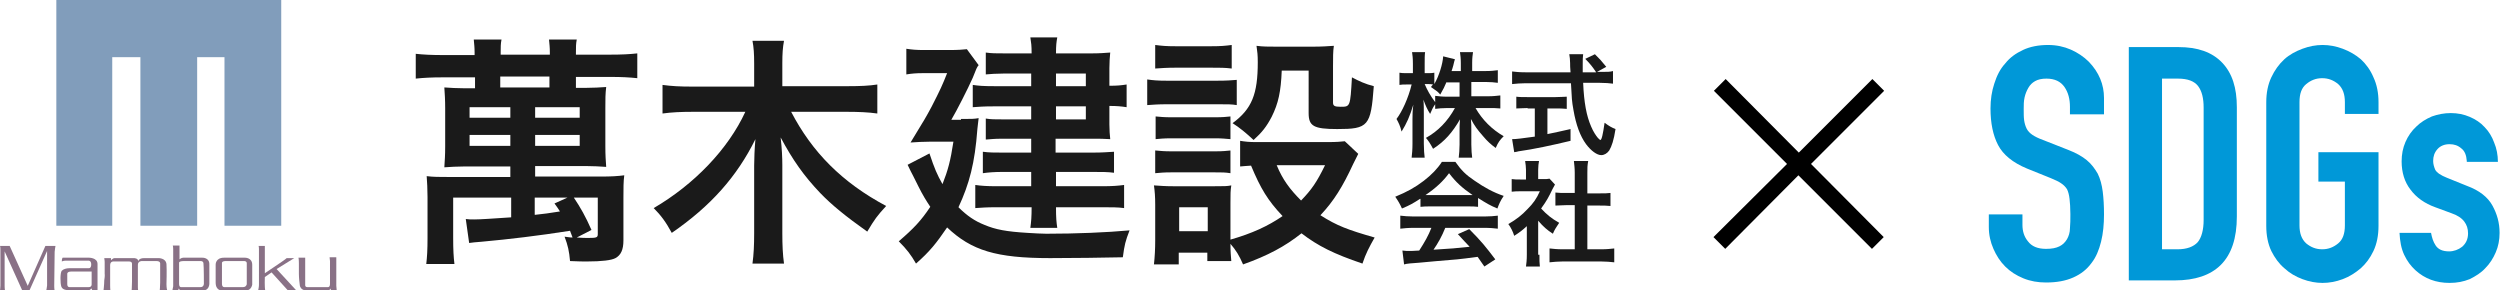
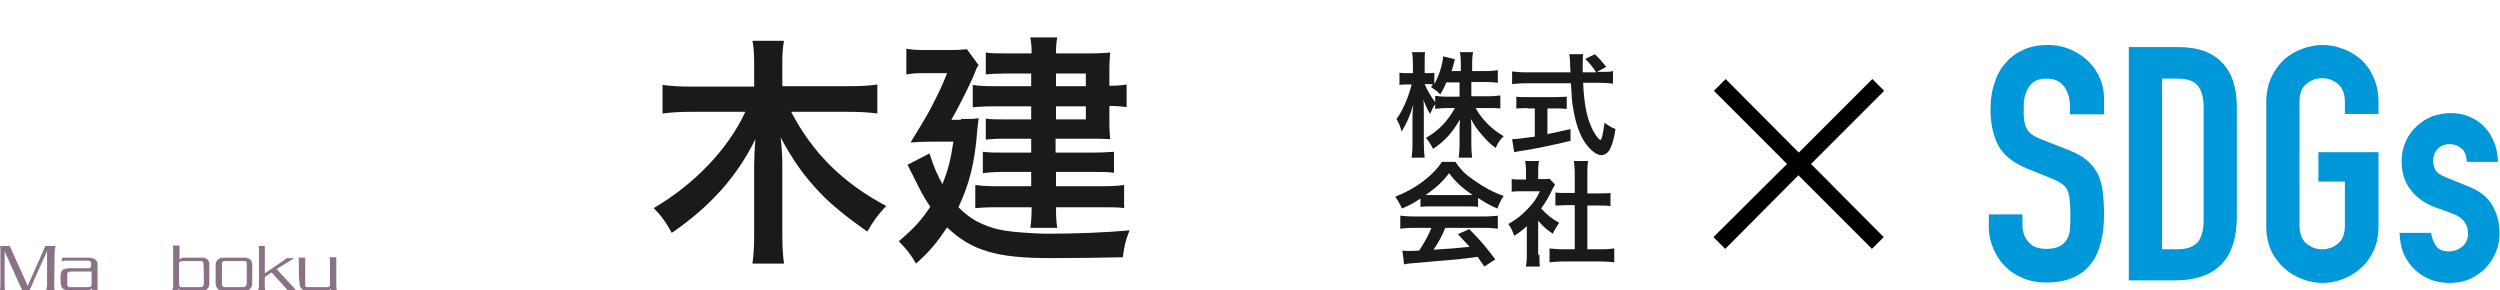
<svg xmlns="http://www.w3.org/2000/svg" version="1.1" id="レイヤー_1" x="0px" y="0px" viewBox="0 0 594.7 69.1" style="enable-background:new 0 0 594.7 69.1;" xml:space="preserve">
  <style type="text/css">
	.st0{fill:#1A1A1A;}
	.st1{fill:#0098D8;}
	.st2{fill:#819DBB;}
	.st3{fill:#897186;}
</style>
  <g>
    <g>
-       <path class="st0" d="M121.4,47h-13.6v9.5c0,3,0.1,4.6,0.3,6.3h-6.7c0.2-1.7,0.3-3.4,0.3-6.2v-9.7c0-2-0.1-3.5-0.2-5    c1.5,0.2,3.1,0.2,5.1,0.2h14.8v-2.5h-11c-1.7,0-3.2,0.1-4.7,0.2c0.1-1.7,0.2-2.7,0.2-5v-9c0-2.1-0.1-3.5-0.2-5    c1.4,0.1,3.1,0.2,4.8,0.2h2.5v-2.6h-7.7c-2.6,0-4.5,0.1-6.4,0.3v-5.9c1.8,0.2,3.8,0.3,6.6,0.3h7.4v-0.6c0-1.2-0.1-2-0.2-3.1h6.6    c-0.2,1-0.2,1.9-0.2,3.1v0.5h11.7v-0.5c0-1.2-0.1-2-0.2-3.1h6.6c-0.2,1-0.2,1.8-0.2,3.1v0.5h8.1c2.8,0,4.7-0.1,6.5-0.3v5.9    c-1.9-0.2-3.7-0.3-6.3-0.3h-8.3v2.6h2.4c1.7,0,3.4-0.1,4.8-0.2c-0.2,1.7-0.2,2.8-0.2,5v9c0,2.4,0.1,3.5,0.2,5    c-1.6-0.1-3-0.2-4.8-0.2h-12.1V42h15.7c2.4,0,4-0.1,5.5-0.3c-0.2,1.5-0.2,3.1-0.2,5.3v10.2c0,2.2-0.6,3.5-1.9,4.2    c-0.9,0.5-3.2,0.8-6.8,0.8c-0.9,0-1.9,0-4-0.1c-0.2-2.3-0.5-3.7-1.3-5.8c0.9,0.1,1.2,0.2,1.9,0.2c-0.3-0.8-0.5-1.3-0.6-1.6    c-7.7,1.2-14.4,2-21,2.6c-1.6,0.1-2.1,0.2-3,0.3l-0.8-5.7c0.6,0.1,1.3,0.1,2,0.1c1.6,0,4.2-0.2,8.8-0.5V47z M111.7,25.5V28h9.7    v-2.5H111.7z M111.7,32.1v2.6h9.7v-2.6H111.7z M119,20.8h11.7v-2.6H119V20.8z M127.3,28h10.6v-2.5h-10.6V28z M127.3,34.7h10.6    v-2.6h-10.6V34.7z M127.3,51.1c2.7-0.3,2.7-0.3,5.9-0.8c-0.4-0.6-0.6-1-1.3-1.9l3.1-1.4h-7.8V51.1z M136.5,47    c1.6,2.4,2.8,4.5,4.2,7.7l-3.5,1.8c1.2,0.1,2.2,0.1,2.8,0.1c1.9,0,2.2-0.1,2.2-0.9V47H136.5z" />
      <path class="st0" d="M188.2,26.6c5,9.6,12.1,16.8,22.6,22.4c-2.2,2.4-2.7,3.1-4.5,6.1c-5.2-3.7-8.4-6.3-11.2-9.2    c-3.9-4.1-6.5-7.8-9.4-13.2c0.3,2.6,0.4,4.8,0.4,6.6v16.2c0,2.8,0.1,5.1,0.4,7.2H179c0.3-2.2,0.4-4.4,0.4-7.2V39.4    c0-1.5,0.1-4.1,0.3-6.3c-4.4,8.9-10.6,15.9-19.9,22.3c-1.4-2.6-2.6-4.2-4.3-5.9c9.6-5.6,17.7-14,21.8-22.9h-12.7    c-2.6,0-4.8,0.1-7,0.4v-6.8c2.2,0.3,4.2,0.4,7,0.4h14.8v-5.5c0-2.3-0.1-3.8-0.4-5.4h7.5c-0.3,1.6-0.4,3.1-0.4,5.3v5.5h15.6    c3,0,5.1-0.1,7-0.4V27c-2.1-0.3-4.5-0.4-7-0.4H188.2z" />
      <path class="st0" d="M228.6,28.3c2.6,0,3.1,0,4.2-0.2c-0.1,1-0.2,1.5-0.3,2.6c-0.6,8.1-1.9,13-4.5,18.6c2,2,3.9,3.3,6.2,4.2    c2.6,1.1,5.2,1.6,10.3,1.9c1.5,0.1,3.5,0.2,4.4,0.2c7.1,0,14.3-0.3,19.8-0.8c-1,2.6-1.2,3.4-1.6,6.4c-5.5,0.1-11,0.2-17.3,0.2    c-12.8,0-18.7-1.8-24.5-7.3c-2.6,3.8-4.1,5.7-7.4,8.6c-1.2-2.1-2.2-3.4-4.1-5.3c3.6-3.1,5.3-4.9,7.5-8.2c-1-1.5-1.8-2.8-2.8-4.8    c-0.1-0.2-0.6-1.2-1.3-2.6c-0.3-0.5-0.7-1.4-1.3-2.6l5.2-2.7c1.2,3.6,1.8,5,3.1,7.3c1.3-3.3,1.9-5.5,2.6-10.1h-5.5    c-1.6,0-3.3,0.1-4.7,0.2c3.6-5.9,3.6-5.9,5-8.5c2.1-4.1,2.6-5.2,3.7-8h-5.8c-1.6,0-2.6,0.1-3.9,0.3v-6.1c1.3,0.2,2.4,0.3,4.1,0.3    h6.1c2.2,0,3.2-0.1,4.2-0.2l2.8,3.8c-0.5,0.6-0.5,0.8-1.4,3c-1.2,2.7-3.8,7.8-5.1,10H228.6z M245.4,17.5h-6.8    c-1.6,0-2.9,0.1-4.1,0.2v-5.2c1.4,0.2,2.4,0.2,4.5,0.2h6.4c0-1.9-0.1-2.5-0.3-3.8h6.4c-0.2,1.1-0.3,1.9-0.3,3.8h8.5    c1.8,0,3.1-0.1,4.4-0.2c-0.1,1.1-0.2,2.2-0.2,3.7v4.2c1.9,0,2.8-0.1,4.1-0.3v5.4c-1.3-0.2-2.3-0.3-4.1-0.3v4.4    c0,1.3,0.1,2.6,0.2,3.5c-1.5-0.1-2.6-0.1-4.1-0.1h-8.9v3.3h9c2,0,3.2-0.1,4.9-0.2v5c-1.4-0.2-2.8-0.2-4.9-0.2h-8.9v3.4h11    c2.4,0,3.7-0.1,5.2-0.3v5.5c-1.4-0.2-3-0.2-5.2-0.2h-11c0,2.6,0.1,3.5,0.3,4.9h-6.4c0.2-1.5,0.3-2.6,0.3-4.9h-8.4    c-2.4,0-3.5,0.1-5,0.2v-5.5c1.3,0.2,2.9,0.3,5,0.3h8.3v-3.4h-6.9c-1.7,0-3.2,0.1-4.6,0.3v-5.1c1.5,0.2,2.7,0.2,4.6,0.2h6.9v-3.3    h-7.1c-1.6,0-2.4,0.1-3.7,0.2v-5c1.2,0.2,2.1,0.2,4.1,0.2h6.7v-3.1h-8.9c-2.5,0-3.5,0.1-5,0.2v-5.3c1.4,0.2,2.3,0.3,5.2,0.3h8.7    V17.5z M258.3,20.5v-3h-7.1v3H258.3z M251.2,28.4h7.1v-3.1h-7.1V28.4z" />
-       <path class="st0" d="M272.9,18.9c1.4,0.2,2.5,0.3,4.7,0.3h11.9c2.4,0,3.4-0.1,4.7-0.2v6c-1.2-0.2-2-0.2-4.4-0.2h-12.2    c-2.1,0-3.3,0.1-4.7,0.2V18.9z M323.1,36.6c-0.3,0.6-0.3,0.6-1.2,2.4c-2.5,5.4-4.6,8.8-7.8,12.2c3.9,2.5,6.6,3.5,12.9,5.3    c-1.3,2.3-2.1,3.8-2.9,6.2c-6.8-2.3-10.6-4.2-14.5-7.2c-3.9,3.1-8,5.3-13.9,7.4c-0.9-2.1-1.7-3.4-3-4.9c0,2,0.1,2.7,0.2,4.1h-5.7    v-2h-6.8v2.8h-5.9c0.2-1.8,0.3-3.7,0.3-5.7v-8.5c0-1.9-0.1-3.2-0.3-4.6c1.5,0.1,2.7,0.2,4.5,0.2h10c2.3,0,2.9,0,3.9-0.2    c-0.2,1.3-0.2,2-0.2,4.2V57c5.2-1.5,8.9-3.2,12.4-5.6c-3.5-3.7-5.2-6.5-7.5-12c-1.2,0.1-1.7,0.1-2.6,0.2v-6.1    c1.2,0.2,2.2,0.3,3.7,0.3h17.1c2.2,0,3.2-0.1,4.1-0.2L323.1,36.6z M274.8,10.7c1.6,0.2,2.5,0.3,4.9,0.3h8.4c2.4,0,3.3-0.1,4.9-0.3    v5.6c-1.6-0.2-2.8-0.2-4.9-0.2h-8.4c-2.1,0-3.4,0.1-4.9,0.2V10.7z M274.9,27.7c1.1,0.1,2,0.2,3.8,0.2H289c1.9,0,2.7-0.1,3.7-0.2    v5.4c-1.3-0.1-2-0.2-3.7-0.2h-10.3c-1.9,0-2.7,0.1-3.8,0.2V27.7z M274.9,35.8c1.1,0.1,2,0.2,3.8,0.2H289c1.9,0,2.7-0.1,3.7-0.2    v5.4c-1.3-0.2-1.9-0.2-3.8-0.2h-10.3c-1.8,0-2.6,0.1-3.8,0.2V35.8z M280.5,55h6.8v-5.7h-6.8V55z M304.9,16.8    c-0.2,5-0.8,7.8-2.4,11c-1.2,2.3-2.3,3.7-4.3,5.5c-1.7-1.6-3.4-3-5-4c4.6-3.4,6-6.9,6-14.5c0-1.8-0.1-2.4-0.3-3.9    c1.5,0.2,2.8,0.2,4.6,0.2h8.9c2,0,3.4-0.1,4.9-0.2c-0.2,1.3-0.2,2.8-0.2,4.9v8.6c0,0.8,0.4,1,1.8,1c2.3,0,2.3,0,2.7-7    c1.7,0.9,3.2,1.6,5.2,2.1c-0.7,9.5-1.3,10.2-8.7,10.2c-5.6,0-6.8-0.7-6.8-3.8V16.8H304.9z M303.7,39.3c1.4,3.4,3.1,5.7,5.8,8.4    c2.5-2.6,3.7-4.3,5.7-8.4H303.7z" />
    </g>
    <g>
      <path class="st0" d="M350,22.9h4c1.2,0,2-0.1,2.9-0.2v3.1c-0.9-0.1-1.8-0.1-2.9-0.1h-3c1.6,2.8,3.9,5.1,6.7,6.7    c-0.9,0.9-1.3,1.4-1.9,2.8c-1.1-0.8-2-1.6-3-2.8c-1.4-1.6-2-2.4-2.9-4.1c0.1,0.9,0.1,1.9,0.1,2.7v3.4c0,1.3,0.1,2.3,0.2,3.1H347    c0.1-0.9,0.2-1.9,0.2-3.1v-3.2c0-0.8,0-1.7,0.1-2.8c-1.8,3.1-3.6,5.2-6.4,7c-0.7-1.3-1.1-1.9-1.7-2.6c2.9-1.6,5.2-4,6.9-7.1h-1.8    c-1.2,0-2.1,0.1-2.9,0.2v-1.1c-0.5,0.7-0.8,1.3-1.2,2.3c-0.7-1.1-1.1-2-1.6-3.4c0.1,0.9,0.1,2.4,0.1,3.6v6.9    c0,1.4,0.1,2.5,0.2,3.3h-3.1c0.1-0.9,0.2-1.9,0.2-3.3v-5.8c0-1.1,0-1.8,0.2-3.5c-0.8,2.7-1.6,4.5-2.8,6.4c-0.3-1.3-0.7-2.1-1.2-3    c1.3-1.7,2.8-4.9,3.6-8.2h-1.1c-0.8,0-1.3,0-1.8,0.1v-2.9c0.5,0.1,0.9,0.1,1.8,0.1h1.4v-2.2c0-1.4-0.1-2.1-0.2-2.8h3.1    c-0.1,0.7-0.1,1.5-0.1,2.8v2.2h0.8c0.7,0,1,0,1.5-0.1v2.7c1.1-1.9,2-4.8,2.1-6.6l2.8,0.7c-0.1,0.3-0.2,0.6-0.4,1.5    c-0.2,0.6-0.2,0.8-0.4,1.3h2.2V15c0-1.1-0.1-1.9-0.2-2.6h3.1c-0.1,0.7-0.2,1.4-0.2,2.6v1.9h3.2c1.3,0,2.1-0.1,2.9-0.2v3    c-0.8-0.1-1.7-0.2-2.9-0.2H350V22.9z M344.1,19.5c-0.5,1.2-0.7,1.6-1.5,3c-0.6-0.7-0.6-0.7-2.2-1.8c0.2-0.3,0.3-0.4,0.5-0.6    c-0.4-0.1-0.8-0.1-1.3-0.1h-0.7c0.6,1.4,1.3,2.7,2.5,4.3v-1.5c0.9,0.1,1.6,0.2,2.9,0.2h2.9v-3.4H344.1z" />
      <path class="st0" d="M381.1,17.1c1.3,0,1.9,0,2.6-0.2v3c-0.8-0.1-1.8-0.2-3.2-0.2h-3.9c0.2,4.7,0.8,7.9,1.9,10.4    c0.5,1.2,1.1,2.1,1.6,2.7c0.3,0.3,0.5,0.5,0.6,0.5c0.3,0,0.6-1.3,1-4.1c1.1,0.8,1.6,1.1,2.6,1.5c-0.4,2.6-0.9,4.1-1.5,5.1    c-0.5,0.7-1.2,1.1-1.9,1.1c-1,0-2.4-1-3.6-2.6c-1.4-1.9-2.4-4.6-3-8.1c-0.4-2.2-0.4-2.7-0.6-6.4h-10.8c-1.2,0-2.2,0.1-3.2,0.2v-3    c0.8,0.1,1.8,0.2,3.2,0.2h10.7c-0.1-1.4-0.1-1.4-0.1-2.2c0-0.7-0.1-1.6-0.2-2.1h3.3c-0.1,0.7-0.1,1.4-0.1,2.2c0,0.5,0,1.2,0,2.1    h3.2c-0.8-1.2-1.4-2-2.6-3.2l2.3-1.1c1.2,1.2,1.5,1.5,2.7,3l-2.2,1.2H381.1z M363.4,25.7c-1,0-2,0.1-2.7,0.1V23    c0.7,0.1,1.6,0.1,2.8,0.1h6.5c1.2,0,2.1-0.1,2.7-0.1v2.9c-0.8-0.1-1.7-0.1-2.7-0.1h-1.9v6.1c1.9-0.4,2.9-0.6,5.5-1.2v2.8    c-4.6,1.1-8.8,2-12.4,2.5c-0.2,0.1-0.5,0.1-1,0.2l-0.5-3.1c1.1,0,2.4-0.2,5.4-0.6v-6.7H363.4z" />
      <path class="st0" d="M337.8,47.3c-1.7,1.1-2.4,1.5-4.3,2.3c-0.5-1.1-0.9-1.8-1.6-2.8c2.9-1.2,4.7-2.2,6.8-3.8    c1.8-1.4,3.2-2.8,4.3-4.5h3.2c1.4,2,2.5,3.1,4.6,4.5c2.3,1.6,4.5,2.8,6.9,3.6c-0.8,1.2-1.1,1.9-1.5,3c-1.7-0.7-2.7-1.3-4.6-2.5    v2.1c-0.7-0.1-1.4-0.1-2.4-0.1h-9c-0.8,0-1.6,0-2.3,0.1V47.3z M336.3,54.2c-1.4,0-2.3,0.1-3.2,0.2v-3.1c0.9,0.1,1.9,0.2,3.2,0.2    h16.8c1.3,0,2.3-0.1,3.2-0.2v3.1c-0.9-0.1-1.8-0.2-3.2-0.2h-9.3c-0.8,2-1.7,3.6-2.8,5.2c4.8-0.3,4.8-0.3,8.6-0.7    c-0.9-0.9-1.3-1.4-2.8-3l2.7-1.2c2.9,2.9,4,4.3,6.2,7.2l-2.6,1.7c-0.9-1.3-1.2-1.7-1.6-2.3c-2.2,0.3-3.9,0.5-4.9,0.6    c-2.7,0.2-8,0.7-9.1,0.8c-1.5,0.1-2.9,0.2-3.5,0.4l-0.4-3.3c0.7,0.1,1.2,0.1,1.6,0.1c0.2,0,1,0,2.4-0.1c1.3-2,2.2-3.6,2.9-5.4    H336.3z M349.1,46.4c0.4,0,0.7,0,1.2,0c-2.5-1.7-4-3.1-5.6-5.2c-1.4,1.9-3.1,3.5-5.6,5.2c0.5,0,0.6,0,1.1,0H349.1z" />
      <path class="st0" d="M366.2,60.6c0,1.3,0,1.9,0.1,2.8h-3.3c0.1-0.8,0.2-1.5,0.2-2.8v-6.8c-1.1,1-1.6,1.4-3,2.3    c-0.3-1-0.8-2-1.4-2.8c1.9-1.1,3.2-2.1,4.6-3.6c1.3-1.3,2.1-2.4,2.9-4.2h-4.4c-1,0-1.5,0-2.3,0.1v-3c0.7,0.1,1.2,0.1,2.1,0.1h1.3    v-2.3c0-0.7-0.1-1.4-0.2-2.1h3.3c-0.1,0.6-0.2,1.2-0.2,2.1v2.2h1.1c0.8,0,1.2,0,1.6-0.1l1.3,1.4c-0.2,0.4-0.4,0.7-0.6,1.1    c-0.9,1.9-1.4,2.8-2.7,4.6c1.3,1.4,2.5,2.4,4.3,3.4c-0.6,0.9-1.1,1.6-1.5,2.6c-1.4-0.9-2.3-1.7-3.5-3.1V60.6z M377.7,59.3h3.2    c1.3,0,2.2-0.1,3.1-0.2v3.3c-0.9-0.1-2-0.2-3.1-0.2h-9.2c-1.1,0-2.1,0.1-3.1,0.2v-3.3c0.9,0.1,1.8,0.2,3.1,0.2h2.9V48.8h-2    c-0.9,0-1.8,0.1-2.6,0.1v-3.1c0.8,0.1,1.5,0.1,2.6,0.1h2v-4.8c0-1.1-0.1-1.8-0.2-2.8h3.4c-0.2,1.1-0.2,1.6-0.2,2.8V46h2.9    c1.2,0,1.9,0,2.6-0.1v3.1c-0.9-0.1-1.7-0.1-2.6-0.1h-2.9V59.3z" />
    </g>
  </g>
  <g>
    <path d="M448.1,56.4l-2.8,2.8l-17.5-17.5l-17.4,17.5l-2.8-2.8L425.1,39l-17.4-17.4l2.8-2.8l17.4,17.5l17.5-17.5l2.8,2.8L430.8,39   L448.1,56.4z" />
  </g>
  <g>
    <path class="st1" d="M500.4,27.2h-8v-1.8c0-1.8-0.4-3.4-1.3-4.7c-0.9-1.3-2.3-2-4.3-2c-1.1,0-2,0.2-2.7,0.6   c-0.7,0.4-1.2,0.9-1.6,1.6c-0.4,0.7-0.7,1.4-0.9,2.3c-0.2,0.9-0.2,1.8-0.2,2.7c0,1.1,0,2,0.1,2.7c0.1,0.7,0.3,1.4,0.6,2   c0.3,0.6,0.8,1.1,1.4,1.5c0.6,0.4,1.4,0.8,2.5,1.2l6.1,2.4c1.8,0.7,3.2,1.5,4.3,2.4c1.1,0.9,1.9,2,2.6,3.2c0.6,1.2,1,2.7,1.2,4.3   s0.3,3.4,0.3,5.4c0,2.3-0.2,4.5-0.7,6.5s-1.2,3.7-2.3,5.1c-1.1,1.5-2.5,2.6-4.3,3.4c-1.8,0.8-3.9,1.2-6.5,1.2c-1.9,0-3.7-0.3-5.4-1   c-1.7-0.7-3.1-1.6-4.3-2.8c-1.2-1.2-2.1-2.6-2.8-4.2c-0.7-1.6-1.1-3.3-1.1-5.2v-3h8v2.5c0,1.5,0.4,2.8,1.3,3.9   c0.9,1.2,2.3,1.8,4.3,1.8c1.4,0,2.4-0.2,3.2-0.6c0.8-0.4,1.3-0.9,1.8-1.7c0.4-0.7,0.7-1.6,0.7-2.6c0.1-1,0.1-2.1,0.1-3.4   c0-1.5-0.1-2.7-0.2-3.6c-0.1-0.9-0.3-1.7-0.6-2.3c-0.4-0.6-0.8-1-1.4-1.4c-0.6-0.4-1.4-0.8-2.4-1.2l-5.7-2.3   c-3.4-1.4-5.7-3.3-6.9-5.6c-1.2-2.3-1.8-5.2-1.8-8.7c0-2.1,0.3-4.1,0.9-5.9c0.6-1.9,1.4-3.5,2.6-4.8c1.1-1.4,2.5-2.4,4.2-3.2   c1.7-0.8,3.7-1.2,6-1.2c2,0,3.8,0.4,5.4,1.1c1.6,0.7,3.1,1.7,4.3,2.9c2.4,2.5,3.6,5.4,3.6,8.6V27.2z" />
    <path class="st1" d="M506.4,66.8V11.2h11.8c4.6,0,8,1.2,10.4,3.7s3.5,6,3.5,10.6v26c0,5.2-1.3,9-3.8,11.5   c-2.5,2.5-6.2,3.7-10.9,3.7H506.4z M514.3,18.7v40.6h3.7c2.2,0,3.8-0.6,4.8-1.7c0.9-1.1,1.4-2.9,1.4-5.3V25.6   c0-2.2-0.4-3.9-1.3-5.1c-0.9-1.2-2.5-1.8-4.8-1.8H514.3z" />
    <path class="st1" d="M539.1,24.3c0-2.2,0.4-4.2,1.2-5.9c0.8-1.7,1.8-3.1,3.1-4.3c1.2-1.1,2.7-1.9,4.3-2.5c1.6-0.6,3.2-0.9,4.8-0.9   c1.6,0,3.2,0.3,4.8,0.9c1.6,0.6,3,1.4,4.3,2.5c1.2,1.1,2.3,2.6,3,4.3c0.8,1.7,1.2,3.7,1.2,5.9v2.8h-8v-2.8c0-1.9-0.5-3.3-1.6-4.3   c-1.1-0.9-2.3-1.4-3.8-1.4s-2.7,0.5-3.8,1.4c-1.1,0.9-1.6,2.3-1.6,4.3v29.3c0,1.9,0.5,3.3,1.6,4.3c1.1,0.9,2.3,1.4,3.8,1.4   s2.7-0.5,3.8-1.4c1.1-0.9,1.6-2.3,1.6-4.3V43.2h-6.3v-7h14.3v17.5c0,2.3-0.4,4.3-1.2,6c-0.8,1.7-1.8,3-3,4.1   c-1.3,1.1-2.7,2-4.3,2.6c-1.6,0.6-3.2,0.9-4.8,0.9c-1.6,0-3.2-0.3-4.8-0.9c-1.6-0.6-3-1.4-4.3-2.6c-1.3-1.1-2.3-2.5-3.1-4.1   c-0.8-1.7-1.2-3.7-1.2-6V24.3z" />
    <path class="st1" d="M586.8,38.3c-0.1-1.4-0.5-2.4-1.3-3c-0.8-0.7-1.7-1-2.8-1c-1.2,0-2.2,0.4-2.9,1.2c-0.7,0.8-1,1.7-1,2.8   c0,0.7,0.2,1.4,0.5,2.1c0.4,0.7,1.3,1.3,2.8,1.9l4.7,1.9c3,1.1,5,2.7,6.1,4.7c1.1,2,1.7,4.1,1.7,6.5c0,1.7-0.3,3.2-0.9,4.6   c-0.6,1.4-1.4,2.7-2.5,3.8c-1,1.1-2.3,1.9-3.7,2.6c-1.5,0.6-3,0.9-4.8,0.9c-3.2,0-5.9-1-8.1-3c-1.1-1-2-2.2-2.7-3.7   c-0.7-1.5-1-3.2-1.1-5.2h7.5c0.2,1.1,0.5,2.1,1.1,3c0.6,0.9,1.6,1.4,3.2,1.4c1.1,0,2.2-0.4,3.1-1.1c0.9-0.8,1.4-1.8,1.4-3.2   c0-1.1-0.3-2-0.9-2.8c-0.6-0.8-1.6-1.5-3.1-2l-3.8-1.4c-2.5-0.9-4.5-2.3-5.9-4.2c-1.4-1.8-2.1-4.1-2.1-6.7c0-1.7,0.3-3.2,0.9-4.6   c0.6-1.4,1.5-2.7,2.6-3.7c1-1,2.3-1.8,3.7-2.4c1.4-0.5,2.9-0.8,4.5-0.8c1.6,0,3.1,0.3,4.5,0.9c1.4,0.6,2.6,1.4,3.5,2.4   c1,1,1.8,2.3,2.3,3.7c0.6,1.4,0.9,3,0.9,4.6H586.8z" />
  </g>
  <g id="レイヤー_2_00000115487252742435976340000002363177491315655312_">
-     <polygon class="st2" points="13.4,53.7 13.4,0 66.9,0 66.9,53.7 53.4,53.7 53.4,13.6 46.9,13.6 46.9,53.7 33.4,53.7 33.4,13.6    26.7,13.6 26.7,53.7  " />
    <g>
      <path class="st3" d="M0.1,68c0-0.1,0-8.5,0-8.5s0-0.9-0.1-1h2.3L6.6,68l4.2-9.5h2.4c0,0-0.2,1.1-0.2,1.4S12.9,68,12.9,68    s0,0.8,0.1,1.1h-2c0,0,0.2-0.9,0.2-1.2c0-0.3,0-8.2,0-8.2L7,69.1H5.3l-4.2-9.3l0,8.1c0,0,0,0.9,0.1,1.2H0C0,69.1,0.1,68.3,0.1,68z    " />
      <path class="st3" d="M23.2,67.5c0,0,0-3.2,0-4.7c0-1.5-2-1.5-2-1.5h-6.3c-0.2,0.2-0.2,0.9-0.2,0.9c0.4-0.2,1-0.2,1-0.2h5.3    c0,0,0.7-0.1,0.7,0.9s-0.6,0.9-0.6,0.9s-3.9,0-4.6,0c-0.7,0-1.4,0.2-1.8,0.6s-0.4,3-0.1,3.8s1.4,0.8,1.4,0.8s4.8,0,5.2,0    c0.3,0,0.5-0.4,0.5-0.4c0.2,0.2,0.2,0.4,0.2,0.4h1.3C23.2,68.7,23.2,67.5,23.2,67.5z M21.1,68.3c-0.8,0-4.5,0-4.5,0    S16,68.4,16,67.6c0-0.8,0-1,0-1v-1.5c0,0,0-0.5,0.9-0.5c0.9,0,4.9,0,4.9,0v2.9C21.8,67.6,21.9,68.3,21.1,68.3z" />
-       <path class="st3" d="M24.9,65.1v-2.7c0,0,0-0.6-0.1-1h1.6v0.5c0,0,0.5-0.5,0.8-0.5c0.3,0,4.7,0,4.7,0s1,0,1,0.8c0,0,0-0.8,1.4-0.8    s3.3,0,3.3,0s1.8-0.1,2,1.4c0.1,1.5,0,4.8,0,4.8s0,1.1,0.2,1.5H38c0,0,0.1-1.1,0.1-1.9c0-0.8,0-4.5,0-4.5s0.1-0.6-0.9-0.6    c-1,0-3.5,0-3.5,0s-0.9,0-0.9,0.9c0,0.9,0,5.3,0,5.3s0,0.6,0.1,0.9h-1.6c0,0,0.1-0.9,0.1-2.2c0-1.3,0-4.2,0-4.2s0.1-0.6-0.7-0.6    c-0.8,0-3.8,0-3.8,0s-0.7,0-0.7,0.9s0,4.8,0,4.8s0,1,0.1,1.4h-1.7c0,0,0.2-1.6,0.2-2.6C25,65.5,24.9,65.1,24.9,65.1z" />
      <path class="st3" d="M48.1,61.3c0,0-4,0-4.5,0s-0.9,0.4-0.9,0.4v-3.3h-1.6c0.1,0.3,0.1,0.9,0.1,0.9V62l0,6.1l-0.2,1h1.4l0.1-0.5    c0.2,0.5,0.7,0.5,0.7,0.5s3.6,0,5.1,0c1.5,0,1.5-1.6,1.5-1.6s0-2.7,0-4.5C49.9,61.2,48.1,61.3,48.1,61.3z M48.5,67.5    c0,0,0,0.8-0.8,0.8s-4.6,0-4.6,0s-0.5,0.1-0.5-0.8s0-2.5,0-2.5v-2.5c0,0-0.1-0.4,1.2-0.4s4,0,4,0s0.6,0,0.6,0.6    C48.5,63.4,48.5,67.5,48.5,67.5z" />
      <path class="st3" d="M58.2,61.3h-4.9c-2.1,0-2,1.7-2,1.7s0,2.2,0,4.2s1.5,1.9,1.5,1.9h5.7c1.3,0,1.5-1.4,1.5-1.4s0-2.8,0-4.7    C60,61.2,58.2,61.3,58.2,61.3z M57.8,68.3c-0.9,0-4.4,0-4.4,0s-0.6,0.1-0.6-0.8c0-1,0-2.6,0-2.6v-2.4c0,0,0-0.4,0.9-0.4    c0.9,0,4.4,0,4.4,0s0.6,0,0.6,0.5c0,0.5,0,5,0,5S58.6,68.3,57.8,68.3z" />
      <path class="st3" d="M61.6,61.3v-2c0,0,0-0.7-0.1-0.8H63V65l3.4-2.3c0,0,1.5-1,1.8-1.3h1.8L65.8,64l4.7,5.1h-2l-3.9-4.3L63,65.9    c0,0-0.1,2.4,0.1,3.2h-1.7c0,0,0.2-0.8,0.2-1.3C61.6,67.2,61.6,61.3,61.6,61.3z" />
      <path class="st3" d="M71.1,65.2v-2.5c0,0,0-1.1-0.1-1.4h1.6v6.4c0,0-0.1,0.6,0.5,0.6c0.6,0,4.9,0,4.9,0s0.5,0.1,0.5-0.8    c0-0.8,0-5.4,0-5.4l-0.1-0.9h1.6l0,6.8l0.1,1.1h-1.4l0-0.5c0,0-0.2,0.5-0.9,0.5c-0.7,0-4.8,0-4.8,0s-1.6,0.1-1.7-1.4    C71.1,66.2,71.1,65.2,71.1,65.2z" />
    </g>
  </g>
</svg>